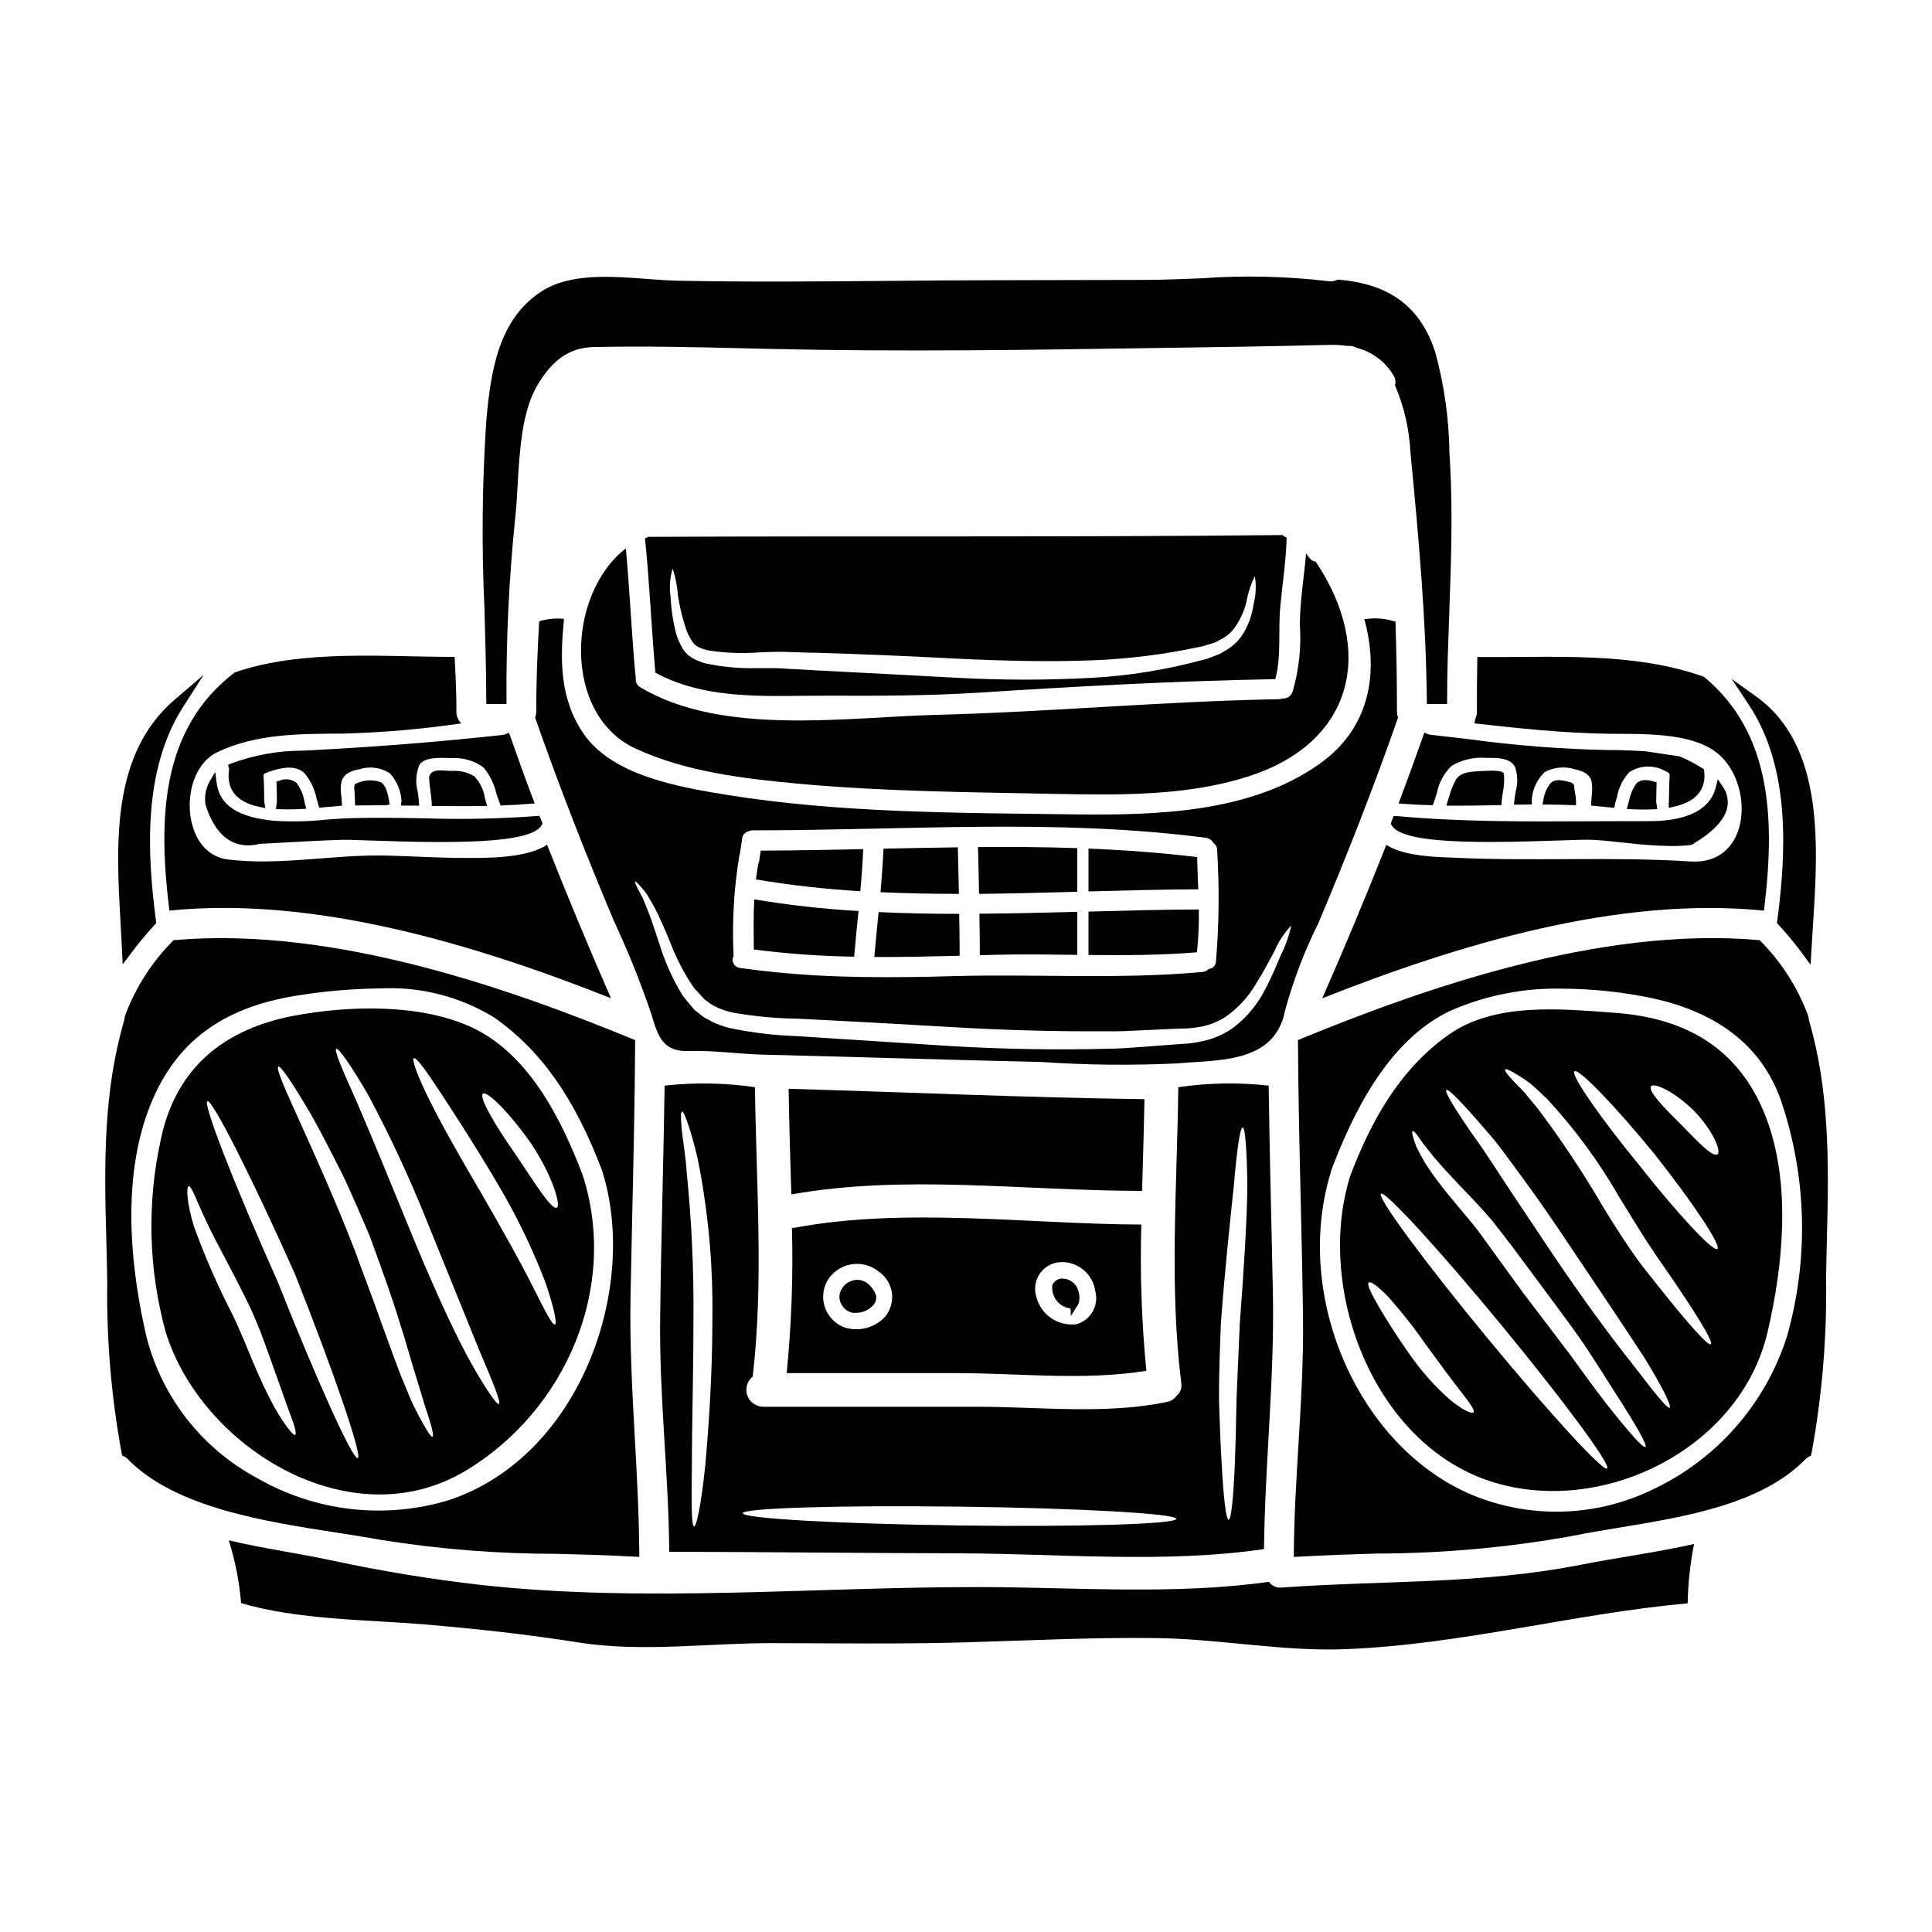
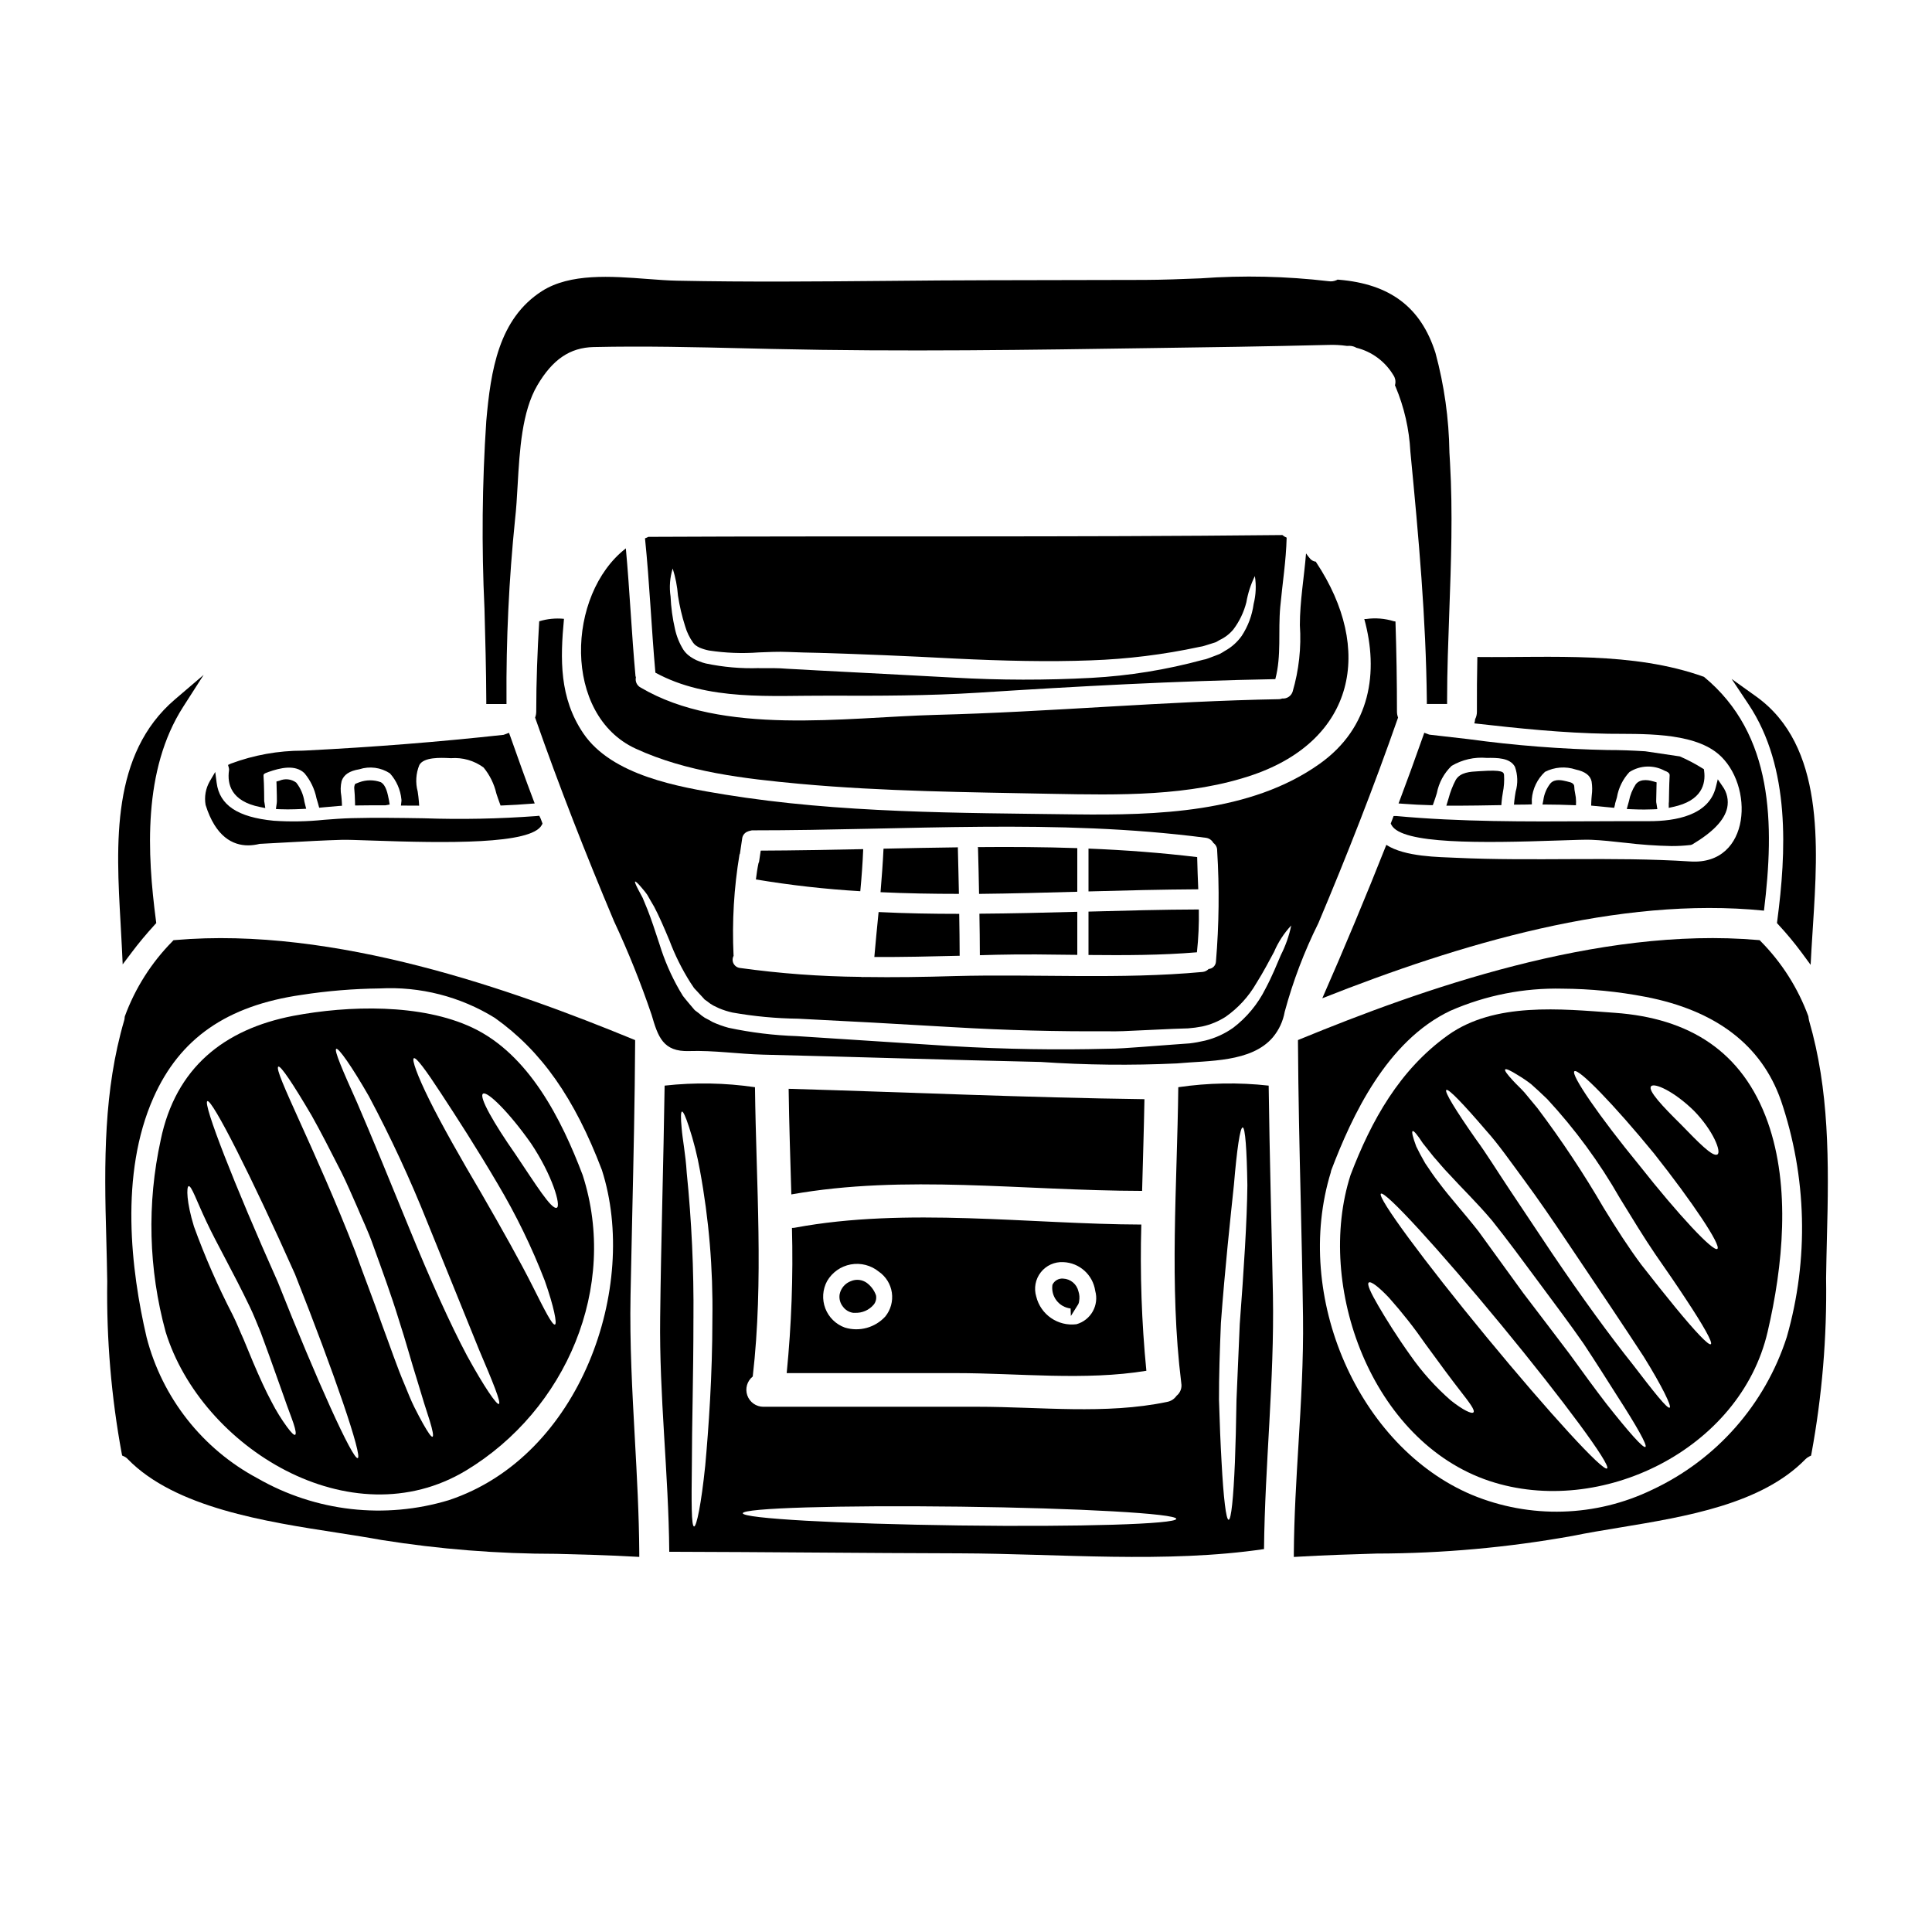
<svg xmlns="http://www.w3.org/2000/svg" fill="#000000" width="800px" height="800px" version="1.1" viewBox="144 144 512 512">
  <g>
    <path d="m398.2 386.18c-7.133 0-14.266-0.121-21.363-0.477-0.395 3.984-0.789 7.934-1.129 11.914 7.519 0.031 15.062-0.145 22.613-0.328-0.004-3.711-0.062-7.398-0.121-11.109z" />
-     <path d="m263.63 348.3h-0.43c-0.273 0-0.582-0.035-0.906-0.062-1.461-0.117-3.106-0.25-4.008 0.621-0.402 0.395-0.609 0.949-0.562 1.516 0.059 1.078 0.203 2.152 0.348 3.223 0.141 1.07 0.281 2.047 0.336 3.078l0.055 0.918h0.914c2.062 0.027 4.133 0.039 6.215 0.043 2.07 0 4.144 0 6.211-0.043l1.273-0.02-0.578-2.09v-0.004c-0.32-2.164-1.301-4.18-2.812-5.769-1.824-1.086-3.938-1.578-6.055-1.41z" />
-     <path d="m370.36 397.53c0.355-4.043 0.738-8.055 1.156-12.094v-0.004c-9.258-0.535-18.484-1.566-27.633-3.09-0.238 4.43-0.148 8.855-0.121 13.285 8.824 1.137 17.703 1.77 26.598 1.902z" />
    <path d="m372.76 369.03c-8.941 0.18-17.98 0.359-27.16 0.395-0.148 0.984-0.301 1.992-0.449 3.004-0.027 0.117-0.117 0.207-0.145 0.328-0.301 1.426-0.508 2.856-0.684 4.309v-0.004c9.16 1.531 18.395 2.574 27.664 3.121 0.355-3.723 0.625-7.438 0.773-11.152z" />
    <path d="m244.92 351.29c-1.844-0.668-3.867-0.66-5.711 0.023-0.242 0.074-0.48 0.168-0.711 0.277l-0.395 0.168-0.148 0.422c-0.066 0.219-0.094 0.453-0.078 0.68 0.117 1.223 0.176 2.422 0.203 3.617l0.023 0.973h0.973c2.363-0.031 4.723-0.055 7.051-0.031l1.141-0.207-0.195-1.18c-0.336-1.652-0.723-3.918-2.152-4.742z" />
    <path d="m276.41 356.8 0.242 0.672 0.715-0.027c2.363-0.09 4.688-0.238 7.019-0.422l1.316-0.098-0.469-1.23c-2.051-5.406-4.008-10.918-6-16.559l-0.344-0.93-1.18 0.441c-0.082 0.035-0.164 0.066-0.25 0.09-17.246 1.887-34.352 3.242-52.301 4.152l-0.918 0.043c-6.508-0.004-12.961 1.16-19.062 3.434l-0.746 0.352 0.215 0.789v-0.004c0.062 0.219 0.074 0.453 0.039 0.676-0.508 3.578 0.516 8.164 8.238 9.691l1.375 0.277-0.207-1.391-0.078-0.395c0-0.176 0-4.328-0.18-6.754-0.023-0.367 0.023-0.598 1.305-1.023 3.148-1.105 7.086-2.059 9.57 0.34h-0.012c1.594 1.906 2.684 4.184 3.172 6.621 0.145 0.496 0.293 0.988 0.395 1.332l0.324 1.18 1.617-0.152c1.27-0.117 2.449-0.23 3.469-0.305l0.957-0.066-0.043-0.961c-0.023-0.543-0.082-1.109-0.141-1.688l-0.004-0.004c-0.238-1.289-0.207-2.613 0.09-3.891 0.582-1.703 2.074-2.695 4.688-3.121 2.731-0.891 5.715-0.496 8.113 1.078 1.727 1.914 2.789 4.328 3.043 6.891 0.027 0.184 0.027 0.367 0 0.547l-0.125 1.098 4.832 0.023-0.074-1.051c-0.062-0.891-0.188-1.789-0.32-2.703-0.629-2.324-0.473-4.789 0.441-7.012 1.156-2.152 5.742-1.938 7.969-1.832l0.395 0.02c3.09-0.246 6.164 0.633 8.66 2.473 1.645 2 2.801 4.359 3.383 6.883 0.281 0.848 0.551 1.68 0.871 2.516z" />
    <path d="m217.12 358.4 1.098 0.055c0.68 0.027 1.359 0.039 2.027 0.039 1.316 0 2.582-0.047 3.715-0.102l1.18-0.062-0.469-1.875c-0.262-1.852-1.016-3.602-2.176-5.066-1.297-0.957-3.004-1.141-4.477-0.48l-0.758 0.199 0.031 0.789c0.086 2.148 0.086 4.441 0.086 4.449v-0.004c-0.008 0.328-0.043 0.652-0.105 0.973z" />
    <path d="m522.63 338.63-1.18-0.441-0.332 0.941c-2.281 6.461-4.195 11.727-6.023 16.559l-0.465 1.234 1.312 0.094c2.422 0.184 4.723 0.305 7.062 0.359h0.703l0.238-0.66c0.305-0.824 0.57-1.68 0.836-2.535 0.523-2.75 1.887-5.269 3.902-7.215 2.805-1.66 6.059-2.398 9.305-2.113 2.727-0.031 6.152-0.062 7.477 2.34v-0.004c0.758 2.125 0.828 4.434 0.199 6.598-0.133 0.82-0.273 1.621-0.344 2.363l-0.105 1.082h1.086c0.902 0 1.805 0 2.707-0.031l0.953-0.035-0.02-1.371c0.215-2.766 1.461-5.352 3.492-7.246 2.531-1.293 5.473-1.512 8.168-0.613 2.477 0.535 3.844 1.574 4.18 3.148h0.004c0.195 1.234 0.207 2.488 0.039 3.727-0.055 0.59-0.105 1.18-0.121 1.762l-0.031 0.922 6.098 0.586 0.207-0.812v0.004c0.027-0.113 0.043-0.227 0.047-0.344 0.16-0.512 0.316-1.055 0.473-1.605 0.422-2.516 1.574-4.852 3.312-6.719 2.828-1.82 6.426-1.949 9.375-0.336 1.355 0.453 1.309 1.078 1.285 1.297-0.145 2.406-0.176 6.562-0.191 6.871-0.027 0.145-0.039 0.293-0.043 0.438v1.219l1.18-0.262c7.582-1.621 8.66-6.078 8.195-9.527l-0.059-0.457-0.395-0.242c-1.914-1.199-3.914-2.25-5.984-3.148l-9.16-1.359c-3.453-0.219-6.66-0.332-9.809-0.332v0.004c-12.402-0.246-24.781-1.211-37.074-2.894-3.41-0.395-6.832-0.789-10.27-1.18-0.078-0.016-0.156-0.035-0.23-0.062z" />
    <path d="m312.41 323.14c-1.039-11.262-1.516-22.555-2.555-33.812-15.742 12.184-16.793 44.156 2.613 53.074 13.551 6.238 28.828 7.961 43.535 9.328 22.199 2.023 44.516 2.199 66.773 2.644 17.59 0.328 36.582 0.742 53.426-5.082 26.766-9.301 31.949-33.102 16.613-56.254-0.059-0.059-0.059-0.117-0.09-0.176l0.004-0.004c-0.566-0.066-1.09-0.328-1.484-0.742-0.402-0.465-0.781-0.949-1.129-1.457-0.508 6.328-1.637 12.629-1.637 18.992 0.406 5.961-0.246 11.945-1.93 17.68-0.398 1.156-1.535 1.891-2.754 1.781-0.25 0.102-0.52 0.164-0.789 0.18-30.402 0.535-60.68 3.391-91.051 4.16-24.191 0.652-56.43 5.617-78.184-7.25-0.984-0.512-1.496-1.625-1.25-2.703-0.055-0.113-0.094-0.234-0.113-0.359z" />
    <path d="m363.67 328.36c13.227 0.059 26.418 0.031 39.582-0.789 26.242-1.691 52.418-3.117 78.719-3.594 1.664-6.297 0.711-12.629 1.309-19.137 0.566-6.152 1.547-12.203 1.695-18.367v0.004c-0.414-0.16-0.797-0.395-1.129-0.684-56.016 0.594-112 0.207-168.02 0.477v-0.004c-0.289 0.156-0.586 0.289-0.895 0.395 1.219 11.855 1.691 23.742 2.754 35.602 13.945 7.598 30.555 6.019 45.98 6.098zm-18.5-7.309c-4.734 0.164-9.473-0.246-14.113-1.223-0.566-0.133-1.125-0.312-1.664-0.535-0.59-0.203-1.156-0.465-1.691-0.785-0.473-0.266-0.922-0.574-1.34-0.922-0.488-0.414-0.918-0.891-1.273-1.426-1.039-1.672-1.785-3.512-2.203-5.438-0.66-2.844-1.055-5.742-1.18-8.66-0.371-2.477-0.18-5.008 0.566-7.398 0.742 2.336 1.211 4.75 1.398 7.195 0.422 2.75 1.055 5.461 1.902 8.109 0.449 1.543 1.148 2.996 2.078 4.309 0.18 0.25 0.387 0.48 0.625 0.684 0.359 0.27 0.746 0.496 1.156 0.684 0.785 0.328 1.602 0.578 2.438 0.742 4.375 0.668 8.812 0.836 13.223 0.508 2.41-0.09 5.117-0.238 7.785-0.117s5.348 0.176 8.145 0.234c11.082 0.328 23.297 0.832 36.105 1.516 12.781 0.625 24.902 0.895 35.895 0.477h0.004c9.695-0.332 19.34-1.527 28.824-3.566l0.789-0.148 0.625-0.176 1.426-0.445c0.504-0.148 0.953-0.301 1.426-0.449 0.367-0.18 0.723-0.379 1.07-0.598 1.414-0.652 2.668-1.613 3.664-2.812 1.617-2.144 2.789-4.59 3.445-7.191 0.414-2.414 1.172-4.758 2.258-6.953 0.395 2.461 0.285 4.981-0.328 7.398-0.406 3.012-1.48 5.894-3.148 8.438-1.164 1.648-2.688 3.012-4.457 3.984-0.457 0.305-0.934 0.586-1.426 0.836-0.445 0.176-0.891 0.355-1.367 0.531l-1.426 0.535c-0.301 0.09-0.359 0.148-0.863 0.301l-0.789 0.176h0.004c-9.633 2.625-19.516 4.227-29.484 4.773-12.117 0.648-24.258 0.629-36.371-0.059-12.809-0.684-25.02-1.34-36.105-1.902-2.754-0.148-5.473-0.328-8.117-0.445-2.555-0.227-4.992-0.168-7.519-0.168z" />
    <path d="m201.41 351.43-0.367-2.856-1.461 2.484h0.004c-1.09 1.895-1.477 4.109-1.098 6.262 2.641 8.441 7.207 10.711 11.27 10.711h-0.004c1.023-0.008 2.043-0.141 3.035-0.395 2.438-0.121 4.875-0.262 7.312-0.395 4.785-0.266 9.738-0.543 14.594-0.68 1.262-0.031 3.984 0.062 7.441 0.18 20.496 0.719 42.613 1.043 45.426-4.078l0.211-0.395-0.148-0.422c-0.121-0.336-0.246-0.672-0.375-0.98l-0.336-0.68-0.727 0.07 0.004 0.004c-9.953 0.738-19.938 0.938-29.914 0.594-6.246-0.094-12.699-0.199-19.055-0.035-2.438 0.062-4.922 0.254-7.316 0.438-4.445 0.465-8.922 0.551-13.383 0.246-9.551-0.93-14.352-4.133-15.113-10.074z" />
    <path d="m599.29 343.74c9.688 8.117 8.824 29.598-7.34 28.559-20.828-1.34-41.453 0-62.164-0.98-4.367-0.207-13.461-0.207-18.395-3.422-5.41 13.668-11.066 27.219-16.969 40.656 36.281-14.355 78.539-27.102 117.05-23.223 2.789-22.883 2.613-46.684-15.902-61.961-18.871-6.773-40.207-5.051-60.055-5.258-0.09 4.812-0.148 9.66-0.117 14.473 0.012 0.703-0.152 1.398-0.477 2.019-0.023 0.375-0.094 0.742-0.211 1.098 11.809 1.34 23.508 2.559 35.512 2.754 8.438 0.117 22.051-0.57 29.062 5.285z" />
    <path d="m427.72 490.76 0.07 1.992 1.816-2.891v0.004c0.215-0.312 0.344-0.676 0.371-1.051 0.16-0.863 0.102-1.75-0.176-2.578-0.43-1.918-2.094-3.309-4.059-3.394-1.199-0.105-2.332 0.555-2.84 1.645-0.215 1.477 0.172 2.977 1.082 4.156 0.906 1.184 2.254 1.945 3.734 2.117z" />
    <path d="m344.08 432.12c-7.93-1.164-15.98-1.305-23.949-0.418-0.297 20.469-0.949 40.934-1.18 61.426-0.27 20.801 2.231 41.363 2.41 62.105 25.703 0.059 51.41 0.359 77.113 0.418 26.031 0.086 54.559 2.703 80.504-1.129 0.234-22.434 2.754-44.664 2.363-67.219-0.359-18.5-0.895-37.059-1.129-55.602h-0.004c-7.969-0.887-16.02-0.746-23.949 0.418-0.301 26.18-2.438 52.301 0.789 78.395h-0.004c0.246 1.27-0.234 2.574-1.246 3.383-0.598 0.867-1.52 1.457-2.555 1.633-16.223 3.391-33.641 1.277-50.164 1.277l-56.797 0.004c-1.91-0.008-3.609-1.219-4.238-3.023-0.629-1.805-0.051-3.809 1.441-5 2.945-25.496 0.895-51.086 0.594-76.668zm-13.195 100.37c-1.039 10.07-2.285 16.047-2.941 16.047-0.742-0.031-0.711-6.359-0.594-16.223 0-10.016 0.418-23.773 0.418-38.93l0.004-0.004c0.113-12.898-0.484-25.797-1.785-38.629-0.301-4.898-1.129-8.941-1.34-11.738-0.27-2.793-0.238-4.367 0.086-4.43 0.328-0.059 0.984 1.367 1.848 4.043h0.004c1.234 3.769 2.207 7.625 2.906 11.527 2.387 12.938 3.488 26.074 3.301 39.227 0 15.32-1.008 29.141-1.902 39.094zm136.67-37.918c1.07-14.441 2.469-27.25 3.449-36.605 0.789-9.391 1.633-15.184 2.316-15.184 0.684 0 1.098 5.902 1.246 15.305-0.086 9.445-0.949 22.586-2.019 36.816-0.301 7.133-0.594 13.91-0.863 20.074-0.09 6.238-0.238 11.855-0.418 16.531-0.395 9.422-0.98 15.246-1.664 15.246-0.684 0-1.367-5.82-1.871-15.246-0.27-4.695-0.508-10.312-0.684-16.531-0.023-6.246 0.215-13.199 0.508-20.422zm-69.238 48.703c31.707 0.395 57.41 1.844 57.41 3.238 0 1.398-25.734 2.168-57.465 1.75-31.73-0.418-57.41-1.844-57.41-3.234 0-1.391 25.73-2.148 57.465-1.754z" />
    <path d="m397.49 507.89c16.285 0 34.082 2.051 50.309-0.621-1.262-12.875-1.707-25.816-1.336-38.75-29.52-0.09-62.316-4.668-91.797 0.832-0.258 0.051-0.523 0.07-0.789 0.059 0.34 12.844-0.129 25.695-1.395 38.48zm28.289-29.418v0.004c4.285 0.16 7.844 3.359 8.465 7.602 1.074 3.816-1.148 7.781-4.965 8.855-4.902 0.621-9.492-2.535-10.664-7.336-0.668-2.211-0.219-4.606 1.207-6.422 1.426-1.816 3.648-2.824 5.957-2.699zm-62.582 5.023h-0.004c1.348-2.316 3.641-3.93 6.273-4.41 2.637-0.48 5.352 0.219 7.43 1.91 1.875 1.297 3.129 3.312 3.457 5.57 0.324 2.254-0.301 4.543-1.734 6.316-2.703 2.961-6.863 4.109-10.699 2.945-2.391-0.855-4.289-2.711-5.199-5.078-0.906-2.371-0.734-5.019 0.473-7.254z" />
    <path d="m370.09 491.91h0.426c1.945 0.105 3.832-0.719 5.074-2.223 0.527-0.691 0.73-1.574 0.559-2.422-0.469-1.309-1.309-2.445-2.418-3.277-1.223-0.891-2.824-1.07-4.215-0.48-1.547 0.562-2.684 1.891-3.004 3.5-0.184 1.16 0.129 2.34 0.863 3.254 0.645 0.895 1.625 1.488 2.715 1.648z" />
    <path d="m397.84 368.73c0-0.09 0.031-0.117 0.031-0.176-6.539 0.086-13.133 0.203-19.73 0.355-0.18 3.863-0.477 7.699-0.789 11.531 6.891 0.328 13.82 0.445 20.77 0.445-0.07-4.043-0.188-8.113-0.281-12.156z" />
    <path d="m615 387.94-0.086 0.68 0.461 0.508v0.004c2.137 2.305 4.148 4.727 6.023 7.25l2.438 3.312 0.223-4.109c0.113-2.059 0.246-4.172 0.395-6.324 1.355-21.227 3.039-47.625-14.957-60.613l-6.598-4.723 4.504 6.762c11.188 16.801 9.938 39.426 7.598 57.254z" />
    <path d="m583.02 351.33-0.73-0.215c-0.855-0.246-3.465-1.008-4.801 0.734h-0.004c-0.879 1.352-1.488 2.859-1.793 4.441l-0.582 2.106 1.238 0.059c1.207 0.051 2.332 0.082 3.383 0.082 0.84 0 1.629-0.02 2.387-0.055l1.09-0.051-0.219-1.434h-0.004c-0.047-0.211-0.074-0.426-0.078-0.645 0 0 0.027-2.16 0.09-4.266z" />
    <path d="m403.46 380.89c8.66-0.09 17.387-0.328 26.031-0.566l0.004-11.562c-8.766-0.297-17.531-0.355-26.371-0.27 0 0.09 0.059 0.148 0.059 0.238 0.102 4.047 0.219 8.086 0.277 12.16z" />
    <path d="m403.67 397.14c1.488-0.031 2.973-0.09 4.461-0.121 7.086-0.176 14.234-0.059 21.363 0.031v-11.414c-8.621 0.234-17.293 0.445-25.941 0.504 0.059 3.688 0.117 7.344 0.117 11z" />
    <path d="m461.26 371.14c-9.629-1.156-19.195-1.871-28.797-2.254v11.352c9.777-0.27 19.465-0.508 29.09-0.566-0.113-2.824-0.234-5.68-0.293-8.531z" />
    <path d="m461.2 396.37c0.406-3.769 0.574-7.562 0.504-11.352-9.688 0.031-19.438 0.301-29.242 0.566v11.496c9.602 0.09 19.199 0.09 28.738-0.711z" />
    <path d="m446.67 459.6c0.207-8.113 0.477-16.191 0.621-24.305-31.379-0.418-62.879-1.844-94.293-2.754 0.121 9.359 0.449 18.66 0.715 27.992 30.148-5.359 60.922-0.992 92.957-0.934z" />
    <path d="m484.46 412.14c2.188-8.102 5.172-15.965 8.914-23.473 7.582-17.98 14.707-36.105 21.129-54.504-0.191-0.512-0.293-1.055-0.293-1.602 0-7.934-0.133-15.891-0.395-23.863-0.148-0.031-0.27-0.031-0.418-0.059-2.383-0.742-4.898-0.945-7.367-0.594-0.16 0.012-0.316 0.012-0.477 0 3.832 13.938 1.75 28.734-11.859 38.391-18.273 12.988-43.238 13.641-64.871 13.383-30.879-0.418-62.188-0.301-92.746-5.258-12.125-1.992-29.867-4.996-37.477-16.195-6.387-9.418-6.152-19.68-5.141-30.371h0.004c-2.211-0.219-4.441 0-6.566 0.652-0.473 7.934-0.789 15.898-0.789 23.922 0 0.547-0.102 1.09-0.297 1.602 6.359 18.188 13.402 36.137 20.891 53.922v0.004c3.781 8.09 7.113 16.383 9.98 24.844 1.695 5.82 3.035 9.84 9.957 9.598 6.656-0.207 13.016 0.789 19.582 0.953 24.484 0.594 49.004 1.398 73.488 1.934l0.004-0.004c12.027 0.828 24.094 0.957 36.137 0.395 8.406-0.789 19.789-0.207 25.496-6.953v-0.004c1.605-1.93 2.676-4.246 3.113-6.719zm-146.06-14.957c-0.426-8.938 0.102-17.891 1.574-26.719 0.047-0.086 0.086-0.176 0.121-0.266l0.621-4.188c0.176-0.809 0.781-1.461 1.574-1.695 0.062-0.059 0.148-0.059 0.238-0.086v-0.004c0.195-0.066 0.395-0.113 0.598-0.148 0.059 0 0.117-0.027 0.176-0.027 41.605 0 80.531-3.18 120.23 1.969 0.855 0.098 1.613 0.609 2.023 1.371 0.66 0.465 1.039 1.238 1.004 2.047 0.609 9.801 0.5 19.633-0.324 29.418-0.066 1.039-0.895 1.867-1.934 1.934-0.43 0.453-1.012 0.734-1.633 0.789-21.75 2.019-43.98 0.504-65.82 1.098-7.992 0.238-15.93 0.359-23.859 0.238h-0.004c-0.309 0.035-0.617 0.023-0.922-0.031-10.688-0.102-21.359-0.891-31.945-2.359-0.73-0.078-1.375-0.516-1.719-1.168-0.34-0.648-0.328-1.43 0.023-2.074 0.004-0.043-0.027-0.043-0.027-0.086zm132.39 19.195h0.004c-2.242 1.59-4.762 2.738-7.43 3.391-1.352 0.324-2.719 0.574-4.102 0.738-1.367 0.09-2.754 0.207-4.16 0.301-2.793 0.207-5.707 0.445-8.707 0.652-3 0.207-6.062 0.477-9.215 0.477-12.625 0.328-26.625 0.148-41.129-0.711-14.5-0.953-28.32-1.848-40.887-2.644h0.004c-6.078-0.199-12.125-0.938-18.07-2.203-1.445-0.391-2.856-0.895-4.219-1.516-0.68-0.395-1.398-0.789-2.078-1.129-0.57-0.359-1.109-0.766-1.605-1.219l-0.789-0.594-0.09-0.059-0.031-0.027-0.203-0.176-0.031-0.031-0.148-0.176-0.355-0.418c-0.418-0.504-0.863-1.039-1.309-1.547-0.445-0.508-0.836-1.039-1.25-1.543-0.328-0.535-0.652-1.102-0.98-1.633v-0.004c-2.184-3.816-3.938-7.863-5.231-12.07-1.18-3.594-2.199-6.691-3.148-9.094-0.504-1.18-0.922-2.258-1.309-3.18-0.477-0.891-0.895-1.664-1.219-2.285-0.652-1.246-0.922-1.969-0.789-2.051 0.133-0.082 0.711 0.418 1.605 1.484 0.445 0.535 1.039 1.18 1.633 2.051 0.504 0.922 1.129 1.969 1.816 3.148 1.273 2.406 2.586 5.438 4.039 8.914v0.004c1.469 3.902 3.332 7.644 5.559 11.168 0.328 0.449 0.625 0.953 0.953 1.43l1.156 1.246 1.18 1.273 0.297 0.332 0.148 0.176 0.789 0.562v0.004c0.488 0.406 1.016 0.766 1.574 1.07l1.484 0.711c1.152 0.484 2.344 0.863 3.566 1.133 5.742 1.016 11.555 1.562 17.383 1.633 12.629 0.625 26.328 1.371 40.832 2.231 14.504 0.863 28.172 1.18 40.711 1.098 3.148 0.09 6.184-0.09 9.125-0.234 2.941-0.145 5.824-0.27 8.617-0.395l4.098-0.141c1.254-0.094 2.504-0.262 3.742-0.504 2.195-0.48 4.285-1.344 6.18-2.555 3.32-2.324 6.09-5.348 8.117-8.855 1.969-3.121 3.445-6.004 4.723-8.352v-0.004c1.098-2.578 2.637-4.945 4.551-6.996-0.566 2.723-1.492 5.363-2.754 7.844-1.039 2.438-2.258 5.512-4.07 8.914-2.027 4.07-4.961 7.617-8.574 10.371z" />
    <path d="m176.32 395.48 0.191 4.086 2.465-3.266c1.773-2.363 3.785-4.769 5.973-7.172l0.461-0.508-0.086-0.68c-2.301-17.547-3.562-39.844 7.238-56.66l5.406-8.434-7.609 6.504c-16.949 14.48-15.598 38.277-14.406 59.27 0.129 2.32 0.262 4.609 0.367 6.859z" />
    <path d="m267.54 533.68c26.477-16 40.441-48.586 30.875-78.27-5.586-14.707-14.203-31.977-29.242-39.078-13.551-6.387-32.773-5.902-47.457-3.121-18.367 3.543-31.172 13.777-35.125 32.867h0.004c-3.691 16.824-3.242 34.293 1.305 50.902 9.449 30.613 49.062 55.156 79.641 36.699zm4.457-99.836c1.102-0.789 6.894 4.871 12.723 13.16 5.676 8.469 8.023 16.582 6.832 17.059-1.398 0.594-5.559-6.152-10.992-14.234-5.617-8.027-9.719-15.16-8.562-15.984zm-18.336-9.398c0.625-0.359 3.297 3.297 7.25 9.359 3.938 6.004 9.391 14.414 15.008 23.98 4.859 8.18 9.023 16.746 12.453 25.617 2.438 6.922 3.297 11.414 2.703 11.617-0.711 0.234-2.731-3.801-5.945-10.195-3.211-6.391-8.055-15.035-13.547-24.547-5.59-9.477-10.52-18.184-13.777-24.754-3.254-6.562-4.707-10.73-4.144-11.078zm-20.543-2.496c0.566-0.301 3.984 4.43 8.66 12.594h-0.004c5.769 10.832 10.941 21.977 15.484 33.375 5.348 13.223 10.234 25.168 13.73 33.852 3.652 8.559 5.852 13.938 5.227 14.293-0.562 0.328-3.894-4.488-8.438-12.777-4.43-8.32-9.777-20.207-15.184-33.457-5.41-13.25-10.285-25.117-13.969-33.645-3.832-8.531-6.152-13.879-5.508-14.234zm-15.352 4.723c0.621-0.328 3.938 4.637 8.824 12.957 2.363 4.191 4.996 9.359 7.902 15.066 1.43 2.883 2.754 5.973 4.16 9.152 1.34 3.238 2.945 6.481 4.16 9.984 2.527 6.984 4.938 13.578 6.805 19.68 1.969 6.035 3.449 11.617 4.902 16.164 0.684 2.285 1.309 4.367 1.875 6.18s1.098 3.363 1.484 4.637c0.789 2.586 1.07 4.102 0.742 4.25-0.328 0.148-1.18-1.098-2.527-3.477-0.652-1.18-1.457-2.676-2.316-4.402-0.863-1.723-1.664-3.773-2.586-6.004-1.93-4.488-3.742-9.895-5.973-15.871-2.082-6.031-4.637-12.508-7.086-19.344-10.527-27.129-21.824-48.199-20.367-48.973zm4.457 97.562c-0.297 0.176-1.039-0.566-2.137-2.051h-0.004c-1.539-2.106-2.91-4.332-4.102-6.66-1.574-2.91-3.18-6.477-4.871-10.43-0.836-1.988-1.695-4.066-2.586-6.238-0.953-2.082-1.781-4.25-2.887-6.445-3.91-7.559-7.328-15.363-10.23-23.363-2.019-6.539-1.992-10.488-1.426-10.699 0.742-0.234 2.078 3.805 4.723 9.391 2.703 5.793 7.133 13.461 11.473 22.527 1.098 2.258 1.988 4.606 2.91 6.805 0.805 2.199 1.574 4.309 2.316 6.328 1.43 4.012 2.703 7.637 3.805 10.668 1.039 3.062 2.019 5.473 2.586 7.195 0.57 1.727 0.727 2.793 0.426 2.973zm16.582 6.18c-1.309 0.477-10.785-20.445-21.188-46.684-11.562-25.875-19.926-47.34-18.664-47.918s11.68 19.969 23.223 45.852c10.508 26.465 17.934 48.305 16.629 48.75z" />
    <path d="m612.43 496.98c4.074-17.414 6.152-38.332 0.059-55.57-6.715-18.93-20.98-27.605-40.539-29.004-14.352-1.039-31.828-2.883-44.188 5.902-12.871 9.184-20.328 22.613-25.855 37.086-9.391 29.242 5.469 70.637 36.816 81.082 29.457 9.777 66.457-8.32 73.707-39.496zm-30.875-65.105c0.832-1.008 6.035 1.277 11.352 6.481 5.117 5.231 7.367 10.965 6.211 11.59-1.277 0.711-5.055-3.238-9.746-8.055-4.668-4.606-8.77-8.918-7.816-10.016zm-20.324-3.981c1.07-0.863 10.516 8.855 21.098 21.781 10.344 13.074 17.863 24.402 16.793 25.289-1.07 0.887-10.312-9.004-20.652-22.109-10.582-12.898-18.27-24.074-17.238-24.961zm-26.766 90.398c-0.395 0.504-2.754-0.594-6.004-3.18-4.023-3.516-7.606-7.504-10.668-11.887-3.594-5.023-6.508-9.719-8.496-13.133-1.992-3.418-3.121-5.797-2.555-6.211 0.566-0.414 2.586 1.098 5.375 4.043 3.488 3.918 6.731 8.043 9.715 12.359 3.566 4.902 6.773 9.242 9.184 12.336 2.41 3.094 3.945 5.106 3.469 5.672zm35.426 14.859c-1.07 0.891-15.352-14.711-31.914-34.797s-29.094-37.117-28.023-38.012c1.07-0.895 15.352 14.707 31.918 34.797 16.562 20.094 29.105 37.105 28.035 38.008zm10.164-5.707c-0.562 0.445-4.43-3.938-10.309-11.383-2.887-3.742-6.184-8.266-9.84-13.312-3.746-4.965-7.906-10.402-12.246-16.105-4.191-5.793-8.172-11.293-11.828-16.316-3.715-4.754-7.551-8.945-10.398-12.777-1.488-1.875-2.676-3.715-3.746-5.289-0.98-1.695-1.781-3.211-2.363-4.43-0.922-2.469-1.277-3.938-0.953-4.074 0.328-0.137 1.246 0.984 2.703 3.211 0.789 1.008 1.754 2.227 2.887 3.625 1.246 1.367 2.523 3 4.16 4.664 3.117 3.449 7.16 7.309 11.293 12.203 4.039 5.051 7.992 10.43 12.301 16.25 4.305 5.82 8.438 11.293 11.977 16.406 3.418 5.172 6.418 9.926 8.941 13.906 5.09 7.894 7.969 13.004 7.434 13.418zm6.418-10.402c-0.621 0.359-4.188-4.156-9.805-11.496-5.824-7.281-13.461-17.711-21.426-29.52-3.938-5.902-7.668-11.5-11.082-16.613-3.418-5.113-6.269-9.777-9.055-13.551-5.348-7.637-8.379-12.594-7.816-13.012s4.547 3.742 10.629 10.844c3.117 3.449 6.328 8.055 10.012 13.047 3.684 4.996 7.519 10.578 11.469 16.492 7.934 11.77 15.066 22.406 20.18 30.254 4.949 7.965 7.477 13.258 6.91 13.551zm10.906-16.82c-0.562 0.418-4.102-3.324-9.359-9.719-2.617-3.176-5.676-7.043-9.055-11.352-3.391-4.547-6.629-9.598-9.926-14.977v0.004c-5.34-9.191-11.223-18.051-17.621-26.539l-3.449-4.16c-1.098-1.215-2.168-2.168-2.941-3.031-1.574-1.691-2.363-2.754-2.141-3.031 0.219-0.277 1.398 0.27 3.391 1.516v0.004c1.203 0.715 2.367 1.504 3.473 2.359 1.277 1.129 2.703 2.438 4.25 3.938h0.004c7.41 8 13.883 16.824 19.285 26.297 3.297 5.379 6.414 10.488 9.387 14.859 3.121 4.461 5.902 8.531 8.176 12.004 4.582 6.926 7.106 11.414 6.543 11.828z" />
-     <path d="m483.75 564.71c-1.352 0.176-2.688-0.406-3.477-1.512-24.637 3.504-51.23 1.453-75.926 1.395-44.082-0.117-89.301 4.281-133.1-0.594-13.199-1.516-26.242-3.652-39.227-6.445-8.707-1.875-18.215-3.18-27.398-5.348v-0.008c1.711 5.406 2.809 10.988 3.269 16.641 14.977 4.43 33.105 4.367 48.617 5.644 13.906 1.18 27.223 2.644 41.008 4.816 16.926 2.641 34.383 0.086 51.469 0.145 16.582 0.031 33.191 0.27 49.805-0.176 17.293-0.477 34.637-1.398 51.957-1.156 16.531 0.234 33.133 3.566 49.625 2.941 30.758-1.156 60.414-9.391 90.875-12.156v0.004c0.102-5.281 0.668-10.543 1.691-15.723-10.234 2.289-20.742 3.656-30.043 5.512-26.695 5.219-52.223 4.09-79.145 6.019z" />
    <path d="m559.21 351.07c-1.242-0.301-3.129-0.75-4.305 0.508h-0.004c-1.023 1.285-1.684 2.824-1.898 4.457l-0.227 1.18h1.18c2.34 0 4.348 0.062 6.691 0.148l1 0.035 0.023-0.996c-0.004-0.742-0.09-1.484-0.254-2.207-0.129-0.57-0.203-1.156-0.219-1.738 0-0.84-0.949-1.148-1.375-1.223-0.164-0.043-0.379-0.113-0.613-0.164z" />
    <path d="m513.32 360.25-0.395 1.047c-0.078 0.184-0.156 0.367-0.219 0.559l-0.145 0.395 0.203 0.395c2.754 5.082 23.555 4.805 44.609 4.082 3.879-0.133 6.938-0.238 8.266-0.18 2.824 0.117 5.781 0.438 8.906 0.789v-0.008c4.117 0.508 8.254 0.805 12.398 0.883 1.711 0.008 3.422-0.086 5.117-0.285l0.395-0.129c5.512-3.289 8.551-6.469 9.27-9.715v-0.004c0.418-2.004-0.039-4.094-1.258-5.742l-1.238-1.812-0.531 2.125c-1.867 7.477-10.719 8.977-17.645 8.969-5.156 0-10.367 0-15.59 0.031-16.988 0.09-34.543 0.172-51.422-1.395z" />
    <path d="m623.43 414.48c-0.086-0.379-0.152-0.762-0.195-1.148-2.738-7.457-7.043-14.242-12.633-19.891l-0.262-0.285-0.395-0.035c-42.402-3.699-89.559 13.207-121.35 26.25l-0.617 0.254v0.664c0.086 13.871 0.395 27.969 0.723 41.605 0.238 10.41 0.477 20.824 0.613 31.23 0.145 11.273-0.543 22.676-1.207 33.699-0.57 9.398-1.156 19.117-1.227 28.734v1.051l1.051-0.059c7.059-0.422 14.133-0.633 20.977-0.844v0.004c17.379-0.039 34.723-1.602 51.828-4.676 3.848-0.789 8.023-1.484 12.438-2.207 17.668-2.918 37.691-6.223 49.273-18.105 0.305-0.312 0.664-0.57 1.055-0.758l0.441-0.203 0.105-0.48c2.828-15.352 4.129-30.945 3.887-46.555 0.059-3.418 0.113-6.836 0.207-10.262 0.578-20.891 0.617-39.648-4.715-57.984zm-126.74 40.105v-0.004c0.023-0.164 0.062-0.328 0.125-0.488 5.449-14.301 14.652-34.242 31.594-42.254v0.004c9.348-4.086 19.477-6.078 29.676-5.836 7.379 0.043 14.742 0.766 21.988 2.164 18.66 3.594 30.73 12.805 35.867 27.383h0.004c6.914 20.277 7.461 42.18 1.574 62.773-5.738 17.84-18.637 32.488-35.605 40.441-15.02 7.285-32.441 7.785-47.855 1.379-30.055-12.676-47.531-52.582-37.352-85.566z" />
    <path d="m540.98 357.38h0.891l0.07-0.887c0.059-0.789 0.188-1.574 0.32-2.391l-0.004 0.004c0.32-1.566 0.43-3.164 0.328-4.758-0.105-0.691-0.211-1.406-6.297-0.984l-0.605 0.035c-1.969 0.102-4.688 0.242-5.883 2.269h-0.004c-0.82 1.559-1.461 3.207-1.91 4.91l-0.59 1.934h3.582c2.981-0.023 6.25-0.047 10.102-0.133z" />
-     <path d="m188.88 385.31c38.48-3.863 80.77 8.883 117.03 23.223-5.887-13.461-11.527-27.012-16.926-40.656-5.617 3.715-16.699 3.481-21.363 3.481-7.043 0.027-14.055-0.445-21.098-0.625-13.91-0.355-28.383 2.754-42.141 1.039-12.664-1.574-13.258-23.5-2.754-28.465 10.5-4.965 21.926-4.812 33.402-4.902l-0.004-0.004c10.457-0.273 20.887-1.176 31.234-2.703-0.871-0.812-1.348-1.961-1.309-3.148 0.027-4.219-0.18-9.125-0.477-14.473-18.129 0.059-40.328-2.109-58.277 4.129-19.961 15.207-20.199 39.613-17.316 63.105z" />
    <path d="m245.04 552.1c15.363 2.453 30.902 3.688 46.465 3.684 6.812 0.172 13.863 0.352 20.859 0.758l1.051 0.055v-1.047c-0.066-10.184-0.633-20.469-1.18-30.438-0.68-12.355-1.383-25.133-1.137-37.785 0.133-7.188 0.285-14.375 0.457-21.566 0.336-14.898 0.68-30.309 0.762-45.461v-0.66l-0.617-0.254c-31.773-13.055-78.98-29.953-121.33-26.258l-0.395 0.035-0.262 0.285h0.004c-5.59 5.648-9.898 12.434-12.637 19.891l-0.047 0.297c0 0.281-0.047 0.559-0.137 0.824-5.394 18.5-5.336 37.199-4.723 57.988 0.113 3.719 0.176 7.434 0.246 11.145v-0.004c-0.219 15.309 1.066 30.602 3.848 45.66l0.109 0.492 0.461 0.203c0.387 0.172 0.734 0.422 1.023 0.738 12.562 12.887 36.477 16.57 55.691 19.531 4.066 0.641 7.949 1.238 11.488 1.887zm-62.191-53.699c-4.144-17.758-7.203-43.199 1.816-63.504 6.992-15.742 19.461-24.383 39.242-27.242 6.852-1.059 13.773-1.629 20.711-1.707 10.73-0.574 21.383 2.148 30.52 7.805 12.34 8.773 21.098 21.219 28.367 40.301 9.941 30.945-5.609 75.91-40.539 87.496l-0.004 0.004c-16.992 5.144-35.355 3.043-50.75-5.809-14.582-7.789-25.23-21.336-29.363-37.344z" />
    <path d="m272.87 329.59v0.984h5.356v-0.98c-0.113-16.035 0.648-32.066 2.277-48.02 0.316-2.754 0.492-5.797 0.676-9.02 0.523-9.137 1.121-19.492 5.227-26.453 4.039-6.856 8.633-9.98 14.895-10.129 13.383-0.301 27.051 0.023 40.277 0.34l7.043 0.164c34.422 0.789 69.668 0.234 100.71-0.234 14.715-0.195 30.539-0.438 46.59-0.832 1.672-0.066 3.344 0.02 4.996 0.258h0.254c0.668-0.066 1.336 0.043 1.945 0.312l0.305 0.172c4.121 1.016 7.664 3.637 9.84 7.281 0.477 0.688 0.652 1.539 0.488 2.359l-0.074 0.336 0.148 0.312v-0.004c2.301 5.469 3.633 11.301 3.938 17.227 2.25 23.246 4.133 44.254 4.363 65.922v0.973h5.371v-0.98c0-7.797 0.309-15.742 0.582-23.434 0.469-12.969 0.953-26.371 0.188-39.57l-0.16-2.754 0.004-0.004c-0.133-8.883-1.371-17.715-3.695-26.293-3.856-12.105-12.012-18.273-25.668-19.402l-0.27-0.023-0.234 0.117 0.004 0.004c-0.684 0.316-1.449 0.422-2.191 0.297-11.234-1.32-22.57-1.574-33.852-0.754-4.934 0.199-10.031 0.395-14.867 0.418l-41.273 0.086c-8.828 0-17.664 0.098-26.5 0.172-18.391 0.16-37.391 0.332-56.066-0.051-2.441-0.043-5.141-0.246-8-0.465-9.551-0.723-20.375-1.543-27.848 3.203-11.504 7.352-13.602 21.035-14.781 34.445-1.102 16.562-1.262 33.176-0.477 49.754 0.215 7.953 0.445 16.18 0.477 24.266z" />
  </g>
</svg>